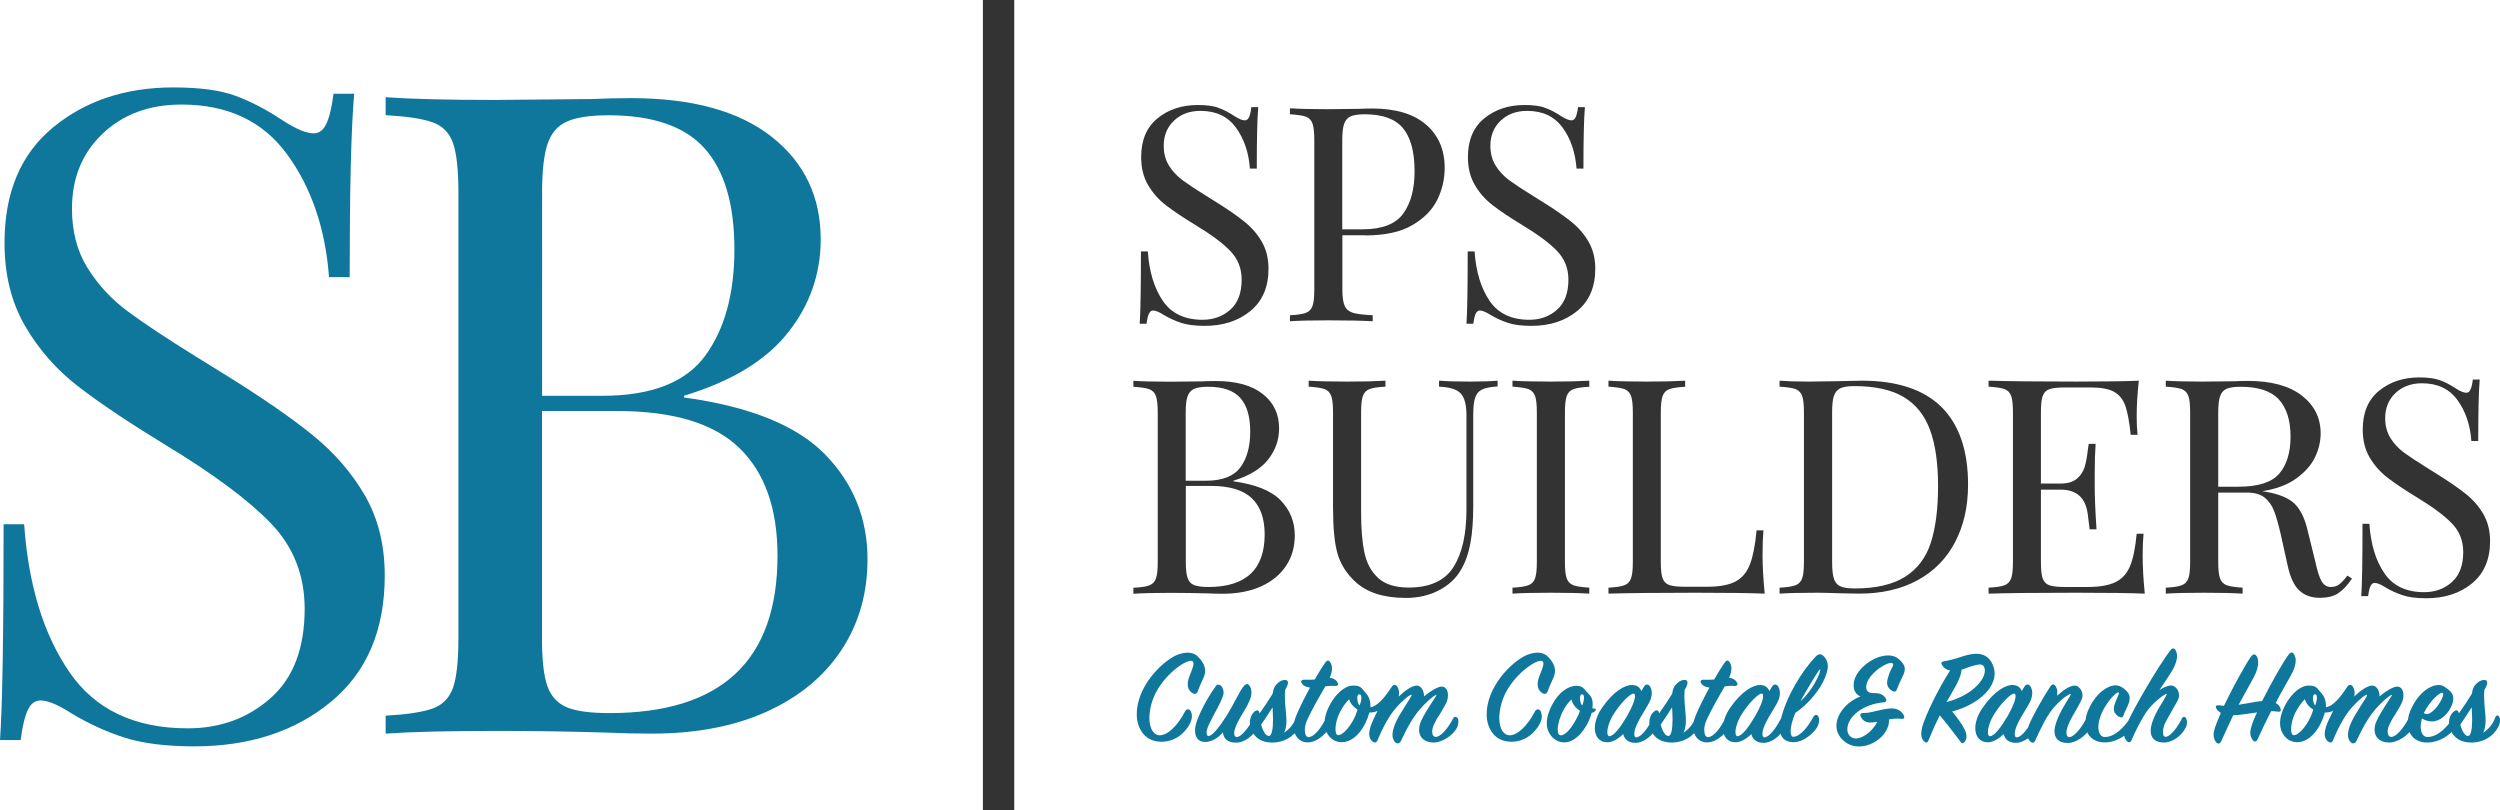
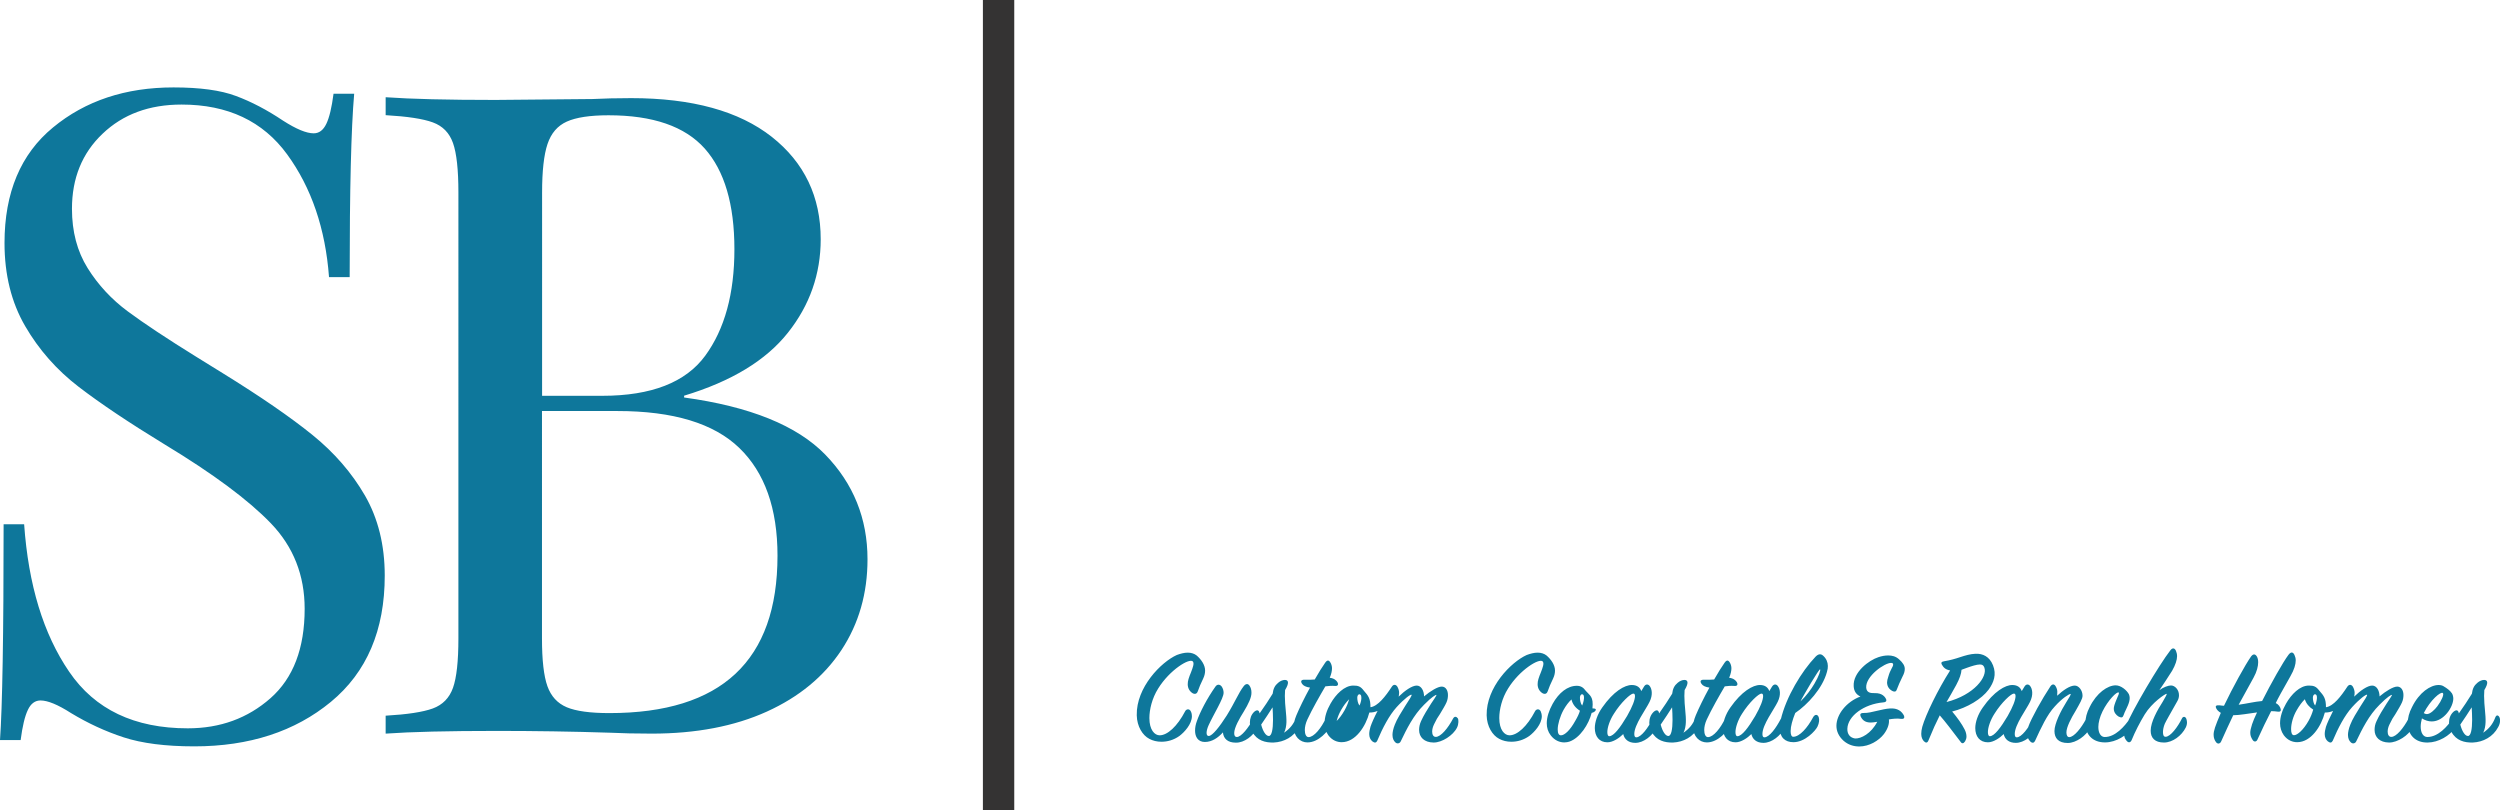
<svg xmlns="http://www.w3.org/2000/svg" version="1.2" baseProfile="tiny" id="Layer_1" x="0px" y="0px" viewBox="0 0 221.64 71.84" overflow="visible" xml:space="preserve">
  <path fill="#0E779B" d="M54.03,63.22c-1.7,0-2.96-0.17-3.79-0.52c-0.82-0.35-1.39-0.97-1.71-1.87c-0.32-0.9-0.48-2.31-0.48-4.22  V36.44h6.69c4.94,0,8.54,1.09,10.8,3.27c2.26,2.18,3.39,5.37,3.39,9.56C68.93,58.57,63.96,63.22,54.03,63.22 M53.95,10.22  c3.93,0,6.77,0.98,8.53,2.95c1.75,1.97,2.63,4.94,2.63,8.93c0,3.93-0.86,7.08-2.59,9.44c-1.73,2.36-4.77,3.55-9.12,3.55h-5.34V17.07  c0-1.91,0.16-3.35,0.48-4.3c0.32-0.96,0.89-1.62,1.71-1.99C51.07,10.41,52.3,10.22,53.95,10.22 M60.65,35.24v-0.16  c4.2-1.27,7.26-3.13,9.2-5.58c1.94-2.44,2.91-5.21,2.91-8.29c0-3.77-1.45-6.8-4.34-9.08c-2.9-2.28-7.05-3.43-12.47-3.43  c-1.27,0-2.42,0.03-3.43,0.08l-8.61,0.08c-4.25,0-7.49-0.08-9.72-0.24v1.59c1.91,0.11,3.31,0.32,4.18,0.64  c0.88,0.32,1.47,0.93,1.79,1.83c0.32,0.9,0.48,2.37,0.48,4.38V56.6c0,2.02-0.16,3.48-0.48,4.38c-0.32,0.9-0.92,1.51-1.79,1.83  c-0.88,0.32-2.27,0.53-4.18,0.64v1.59c2.23-0.16,5.53-0.24,9.88-0.24c3.29,0,6.64,0.05,10.04,0.16c1.01,0.05,2.23,0.08,3.67,0.08  c3.93,0,7.33-0.65,10.2-1.95c2.87-1.3,5.07-3.12,6.62-5.46c1.54-2.34,2.31-5.02,2.31-8.05c0-3.61-1.25-6.71-3.75-9.28  C70.66,37.73,66.49,36.04,60.65,35.24 M15.38,7.75c-4.25,0-7.81,1.18-10.68,3.55c-2.87,2.36-4.3,5.78-4.3,10.24  c0,2.82,0.61,5.27,1.83,7.37c1.22,2.1,2.8,3.89,4.74,5.38c1.94,1.49,4.48,3.19,7.61,5.1c4.3,2.6,7.45,4.94,9.44,7.01  c1.99,2.07,2.99,4.6,2.99,7.57c0,3.51-1.01,6.15-3.03,7.93c-2.02,1.78-4.46,2.67-7.33,2.67c-4.73,0-8.24-1.67-10.52-5.02  c-2.29-3.35-3.61-7.7-3.99-13.07H0.32c0,9.83-0.11,16.21-0.32,19.13h1.83c0.16-1.22,0.37-2.11,0.64-2.67  c0.26-0.56,0.64-0.84,1.12-0.84c0.64,0,1.54,0.37,2.71,1.12c1.49,0.9,3.04,1.62,4.66,2.15c1.62,0.53,3.71,0.8,6.26,0.8  c4.89,0,8.93-1.32,12.11-3.94c3.19-2.63,4.78-6.36,4.78-11.2c0-2.71-0.59-5.07-1.75-7.09c-1.17-2.02-2.72-3.81-4.66-5.38  c-1.94-1.57-4.58-3.39-7.93-5.46l-2.31-1.43c-2.66-1.65-4.7-3-6.14-4.07c-1.43-1.06-2.62-2.34-3.55-3.83  c-0.93-1.49-1.39-3.24-1.39-5.26c0-2.71,0.9-4.93,2.71-6.65c1.81-1.73,4.14-2.59,7.01-2.59c4.09,0,7.21,1.47,9.36,4.42  c2.15,2.95,3.39,6.58,3.71,10.88H31c0-7.76,0.13-13.17,0.4-16.26h-1.83c-0.16,1.22-0.37,2.11-0.64,2.67  c-0.27,0.56-0.64,0.84-1.12,0.84c-0.64,0-1.54-0.37-2.71-1.12c-1.43-0.96-2.83-1.69-4.18-2.19C19.57,8,17.72,7.75,15.38,7.75" />
-   <path fill="#343333" d="M214.49,33.46c-1.42,0-2.62,0.4-3.58,1.19c-0.96,0.79-1.44,1.93-1.44,3.43c0,0.94,0.2,1.77,0.61,2.47  c0.41,0.7,0.94,1.3,1.59,1.8c0.65,0.5,1.5,1.07,2.55,1.71c1.44,0.87,2.5,1.66,3.16,2.35c0.67,0.69,1,1.54,1,2.54  c0,1.18-0.34,2.06-1.01,2.66c-0.68,0.6-1.49,0.89-2.46,0.89c-1.58,0-2.76-0.56-3.52-1.68c-0.77-1.12-1.21-2.58-1.33-4.38h-0.61  c0,3.29-0.04,5.43-0.11,6.41h0.61c0.05-0.41,0.12-0.71,0.21-0.89c0.09-0.19,0.21-0.28,0.37-0.28c0.21,0,0.52,0.12,0.91,0.37  c0.5,0.3,1.02,0.54,1.56,0.72c0.54,0.18,1.24,0.27,2.1,0.27c1.64,0,2.99-0.44,4.06-1.32c1.07-0.88,1.6-2.13,1.6-3.75  c0-0.91-0.2-1.7-0.59-2.38c-0.39-0.68-0.91-1.28-1.56-1.8c-0.65-0.52-1.54-1.13-2.66-1.83l-0.77-0.48  c-0.89-0.55-1.58-1.01-2.06-1.36c-0.48-0.36-0.88-0.78-1.19-1.28c-0.31-0.5-0.47-1.09-0.47-1.76c0-0.91,0.3-1.65,0.91-2.23  s1.39-0.87,2.35-0.87c1.37,0,2.42,0.49,3.14,1.48s1.14,2.2,1.24,3.64h0.61c0-2.6,0.04-4.41,0.13-5.45h-0.61  c-0.05,0.41-0.12,0.71-0.21,0.89c-0.09,0.19-0.21,0.28-0.37,0.28c-0.21,0-0.52-0.12-0.91-0.37c-0.48-0.32-0.95-0.57-1.4-0.73  C215.9,33.55,215.28,33.46,214.49,33.46 M198.64,34.29c1.57,0,2.7,0.37,3.39,1.12c0.69,0.75,1.04,1.85,1.04,3.31  c0,1.39-0.33,2.47-0.99,3.26c-0.66,0.78-1.87,1.17-3.63,1.17h-1.79v-6.57c0-0.64,0.05-1.12,0.16-1.44c0.11-0.32,0.3-0.54,0.57-0.67  C197.67,34.35,198.09,34.29,198.64,34.29 M208.11,51.03c-0.27,0.36-0.5,0.61-0.71,0.77c-0.21,0.16-0.46,0.24-0.76,0.24  c-0.34,0-0.6-0.16-0.8-0.48c-0.2-0.32-0.38-0.89-0.56-1.71l-0.67-2.72c-0.25-1.12-0.64-1.94-1.17-2.46  c-0.53-0.52-1.39-0.87-2.56-1.07l-0.32-0.05c1.25-0.2,2.26-0.57,3.03-1.14c0.77-0.56,1.33-1.19,1.66-1.89  c0.33-0.7,0.49-1.4,0.49-2.1c0-1.37-0.56-2.49-1.67-3.35c-1.11-0.86-2.7-1.3-4.77-1.3c-0.43,0-0.81,0.01-1.15,0.03l-2.88,0.03  c-1.42,0-2.51-0.03-3.26-0.08v0.53c0.64,0.04,1.11,0.11,1.4,0.21c0.29,0.11,0.49,0.31,0.6,0.61c0.11,0.3,0.16,0.79,0.16,1.47v13.24  c0,0.68-0.05,1.17-0.16,1.47c-0.11,0.3-0.31,0.51-0.6,0.61c-0.29,0.11-0.76,0.18-1.4,0.21v0.53c0.75-0.05,1.89-0.08,3.42-0.08  c1.44,0,2.57,0.03,3.39,0.08v-0.53c-0.64-0.04-1.11-0.11-1.4-0.21c-0.29-0.11-0.49-0.31-0.6-0.61c-0.11-0.3-0.16-0.79-0.16-1.47  v-6.14h2.54c0.68,0,1.2,0.15,1.58,0.45c0.37,0.3,0.65,0.7,0.84,1.2c0.19,0.5,0.39,1.21,0.6,2.13l0.59,2.67  c0.23,1.07,0.58,1.82,1.05,2.24c0.47,0.43,1.07,0.64,1.8,0.64c0.68,0,1.22-0.13,1.63-0.4c0.41-0.27,0.82-0.7,1.23-1.31L208.11,51.03  z M189.96,49.24c0-0.8,0.03-1.44,0.08-1.92h-0.61c-0.12,1.26-0.32,2.22-0.59,2.87c-0.27,0.65-0.69,1.12-1.27,1.41  c-0.58,0.29-1.42,0.44-2.52,0.44h-1.95c-0.64,0-1.11-0.05-1.4-0.15c-0.29-0.1-0.49-0.3-0.6-0.6c-0.11-0.3-0.16-0.79-0.16-1.47v-6.41  h1.76c0.71,0,1.27,0.19,1.67,0.56c0.4,0.37,0.64,0.93,0.73,1.67c0.09,0.74,0.14,1.17,0.16,1.29h0.61c-0.11-1.62-0.16-2.88-0.16-3.79  v-1.28c0-0.93,0.03-1.76,0.08-2.51h-0.61l-0.08,0.53c-0.07,0.6-0.16,1.11-0.28,1.51c-0.12,0.4-0.34,0.75-0.68,1.04  c-0.34,0.29-0.82,0.44-1.44,0.44h-1.76v-6.3c0-0.68,0.05-1.16,0.16-1.47c0.11-0.3,0.31-0.5,0.6-0.6c0.29-0.1,0.76-0.15,1.4-0.15  h2.22c0.94,0,1.65,0.13,2.11,0.39c0.46,0.26,0.79,0.67,0.99,1.23c0.2,0.56,0.36,1.42,0.48,2.58h0.61c-0.05-0.41-0.08-0.96-0.08-1.65  c0-0.92,0.06-1.98,0.19-3.15c-1.1,0.05-2.96,0.08-5.58,0.08c-3.42,0-6-0.03-7.74-0.08v0.53c0.64,0.04,1.11,0.11,1.4,0.21  s0.49,0.31,0.6,0.61c0.11,0.3,0.16,0.79,0.16,1.47v13.24c0,0.68-0.05,1.17-0.16,1.47c-0.11,0.3-0.31,0.51-0.6,0.61  c-0.29,0.11-0.76,0.18-1.4,0.21v0.53c1.74-0.05,4.32-0.08,7.74-0.08c2.86,0,4.9,0.03,6.11,0.08  C190.02,51.39,189.96,50.25,189.96,49.24 M164.39,34.23c1.83,0,3.29,0.32,4.37,0.96c1.08,0.64,1.86,1.61,2.34,2.9  c0.48,1.29,0.72,2.96,0.72,5c0,2.05-0.22,3.73-0.65,5.05s-1.2,2.32-2.28,3c-1.08,0.68-2.57,1.03-4.46,1.03  c-0.57,0-0.99-0.06-1.27-0.19c-0.28-0.12-0.47-0.35-0.57-0.67c-0.11-0.32-0.16-0.8-0.16-1.44V36.53c0-0.64,0.05-1.12,0.16-1.44  c0.11-0.32,0.3-0.54,0.57-0.67C163.42,34.3,163.84,34.23,164.39,34.23 M165.06,33.75c-0.41,0-1.22,0.02-2.43,0.05l-2.27,0.03  c-1.1,0-1.97-0.03-2.59-0.08v0.53c0.64,0.04,1.11,0.11,1.4,0.21c0.29,0.11,0.49,0.31,0.6,0.61c0.11,0.3,0.16,0.79,0.16,1.47v13.24  c0,0.68-0.05,1.17-0.16,1.47c-0.11,0.3-0.31,0.51-0.6,0.61c-0.29,0.11-0.76,0.18-1.4,0.21v0.53c0.75-0.05,1.85-0.08,3.31-0.08  c0.46,0,1.19,0.02,2.19,0.05l1.55,0.03c2.01,0,3.74-0.4,5.19-1.19c1.45-0.79,2.56-1.92,3.32-3.38c0.77-1.46,1.15-3.16,1.15-5.1  c0-3.01-0.78-5.3-2.35-6.87C170.56,34.54,168.21,33.75,165.06,33.75 M149.41,33.75c-0.84,0.05-1.97,0.08-3.39,0.08  c-1.53,0-2.67-0.03-3.42-0.08v0.53c0.64,0.04,1.11,0.11,1.4,0.21c0.29,0.11,0.49,0.31,0.6,0.61c0.11,0.3,0.16,0.79,0.16,1.47v13.24  c0,0.68-0.05,1.17-0.16,1.47c-0.11,0.3-0.31,0.51-0.6,0.61c-0.29,0.11-0.76,0.18-1.4,0.21v0.53c1.74-0.05,4.33-0.08,7.74-0.08  c2.86,0,4.9,0.03,6.11,0.08c-0.12-1.26-0.19-2.4-0.19-3.42c0-0.91,0.03-1.64,0.08-2.19h-0.61c-0.12,1.32-0.32,2.32-0.59,3.02  s-0.69,1.2-1.27,1.51c-0.58,0.31-1.42,0.47-2.52,0.47h-1.95c-0.64,0-1.11-0.05-1.4-0.15c-0.29-0.1-0.49-0.3-0.6-0.6  c-0.11-0.3-0.16-0.79-0.16-1.47V36.58c0-0.68,0.05-1.16,0.16-1.47c0.11-0.3,0.31-0.51,0.6-0.61s0.76-0.18,1.4-0.21V33.75z   M140.9,33.75c-0.84,0.05-1.97,0.08-3.39,0.08c-1.53,0-2.67-0.03-3.42-0.08v0.53c0.64,0.04,1.11,0.11,1.4,0.21  c0.29,0.11,0.49,0.31,0.6,0.61c0.11,0.3,0.16,0.79,0.16,1.47v13.24c0,0.68-0.05,1.17-0.16,1.47c-0.11,0.3-0.31,0.51-0.6,0.61  c-0.29,0.11-0.76,0.18-1.4,0.21v0.53c0.75-0.05,1.89-0.08,3.42-0.08c1.44,0,2.57,0.03,3.39,0.08v-0.53  c-0.64-0.04-1.11-0.11-1.4-0.21c-0.29-0.11-0.49-0.31-0.6-0.61c-0.11-0.3-0.16-0.79-0.16-1.47V36.58c0-0.68,0.05-1.16,0.16-1.47  c0.11-0.3,0.31-0.51,0.6-0.61c0.29-0.11,0.76-0.18,1.4-0.21V33.75z M132.78,33.75c-0.59,0.05-1.42,0.08-2.48,0.08  c-1.18,0-2.08-0.03-2.72-0.08v0.53c0.93,0.04,1.56,0.23,1.91,0.59c0.35,0.36,0.52,1.01,0.52,1.97v8.33c0,2.19-0.38,3.89-1.15,5.1  c-0.76,1.21-2.09,1.82-3.98,1.82c-1.19,0-2.1-0.29-2.71-0.86c-0.61-0.57-1.02-1.32-1.21-2.27c-0.2-0.94-0.29-2.13-0.29-3.55v-8.84  c0-0.68,0.05-1.16,0.16-1.47c0.11-0.3,0.31-0.51,0.6-0.61c0.29-0.11,0.76-0.18,1.4-0.21v-0.53c-0.82,0.05-1.95,0.08-3.39,0.08  c-1.53,0-2.67-0.03-3.42-0.08v0.53c0.64,0.04,1.11,0.11,1.4,0.21c0.29,0.11,0.49,0.31,0.6,0.61c0.11,0.3,0.16,0.79,0.16,1.47v8.38  c0,1.83,0.13,3.21,0.4,4.14c0.27,0.93,0.79,1.75,1.57,2.48c1.03,0.96,2.53,1.44,4.49,1.44c1.08,0,2.06-0.22,2.92-0.67  c0.86-0.45,1.52-1.05,1.96-1.82c0.39-0.66,0.67-1.44,0.84-2.36c0.17-0.92,0.25-2.02,0.25-3.3v-8.04c0-0.68,0.05-1.19,0.16-1.53  c0.11-0.35,0.31-0.6,0.61-0.75c0.3-0.15,0.76-0.24,1.39-0.28V33.75z M107.13,52.04c-0.57,0-0.99-0.06-1.27-0.17  s-0.47-0.32-0.57-0.63c-0.11-0.3-0.16-0.77-0.16-1.41v-6.75h2.24c1.65,0,2.86,0.37,3.62,1.1c0.76,0.73,1.13,1.8,1.13,3.2  C112.12,50.48,110.46,52.04,107.13,52.04 M107.1,34.29c1.32,0,2.27,0.33,2.86,0.99c0.59,0.66,0.88,1.65,0.88,2.99  c0,1.32-0.29,2.37-0.87,3.16c-0.58,0.79-1.6,1.19-3.06,1.19h-1.79v-6.03c0-0.64,0.05-1.12,0.16-1.44c0.11-0.32,0.3-0.54,0.57-0.67  C106.14,34.35,106.55,34.29,107.1,34.29 M109.34,42.67v-0.05c1.41-0.43,2.43-1.05,3.08-1.87c0.65-0.82,0.98-1.74,0.98-2.78  c0-1.26-0.48-2.28-1.45-3.04c-0.97-0.77-2.36-1.15-4.18-1.15c-0.43,0-0.81,0.01-1.15,0.03l-2.88,0.03c-1.42,0-2.51-0.03-3.26-0.08  v0.53c0.64,0.04,1.11,0.11,1.4,0.21c0.29,0.11,0.49,0.31,0.6,0.61c0.11,0.3,0.16,0.79,0.16,1.47v13.24c0,0.68-0.05,1.17-0.16,1.47  c-0.11,0.3-0.31,0.51-0.6,0.61c-0.29,0.11-0.76,0.18-1.4,0.21v0.53c0.75-0.05,1.85-0.08,3.31-0.08c1.1,0,2.23,0.02,3.36,0.05  c0.34,0.02,0.75,0.03,1.23,0.03c1.32,0,2.46-0.22,3.42-0.65c0.96-0.44,1.7-1.04,2.22-1.83c0.52-0.78,0.77-1.68,0.77-2.7  c0-1.21-0.42-2.25-1.26-3.11C112.7,43.5,111.3,42.94,109.34,42.67" />
-   <path fill="#343333" d="M135.16,9.31c-1.42,0-2.62,0.4-3.58,1.19s-1.44,1.93-1.44,3.43c0,0.94,0.2,1.77,0.61,2.47  c0.41,0.7,0.94,1.3,1.59,1.8c0.65,0.5,1.5,1.07,2.55,1.71c1.44,0.87,2.5,1.65,3.16,2.35c0.67,0.7,1,1.54,1,2.54  c0,1.18-0.34,2.06-1.01,2.66c-0.68,0.6-1.49,0.89-2.46,0.89c-1.58,0-2.76-0.56-3.52-1.68c-0.76-1.12-1.21-2.58-1.33-4.38h-0.61  c0,3.29-0.04,5.43-0.11,6.41h0.61c0.05-0.41,0.12-0.71,0.21-0.89c0.09-0.19,0.21-0.28,0.37-0.28c0.21,0,0.52,0.12,0.91,0.37  c0.5,0.3,1.02,0.54,1.56,0.72c0.54,0.18,1.24,0.27,2.1,0.27c1.64,0,2.99-0.44,4.06-1.32c1.07-0.88,1.6-2.13,1.6-3.75  c0-0.91-0.2-1.7-0.59-2.38c-0.39-0.68-0.91-1.28-1.56-1.8s-1.54-1.14-2.66-1.83l-0.77-0.48c-0.89-0.55-1.58-1.01-2.06-1.36  c-0.48-0.36-0.88-0.78-1.19-1.28c-0.31-0.5-0.47-1.09-0.47-1.76c0-0.91,0.3-1.65,0.91-2.23c0.61-0.58,1.39-0.87,2.35-0.87  c1.37,0,2.42,0.49,3.14,1.48c0.72,0.99,1.13,2.2,1.24,3.64h0.61c0-2.6,0.04-4.41,0.13-5.45h-0.61c-0.05,0.41-0.12,0.71-0.21,0.89  c-0.09,0.19-0.21,0.28-0.37,0.28c-0.21,0-0.52-0.12-0.91-0.37c-0.48-0.32-0.95-0.57-1.4-0.73C136.56,9.39,135.94,9.31,135.16,9.31   M120.98,10.13c1.58,0,2.72,0.41,3.4,1.23c0.68,0.82,1.03,2.09,1.03,3.82c0,1.57-0.33,2.82-1,3.75c-0.67,0.93-1.87,1.4-3.62,1.4  h-1.79v-7.9c0-0.64,0.05-1.12,0.16-1.44c0.11-0.32,0.3-0.54,0.57-0.67C120.02,10.2,120.43,10.13,120.98,10.13 M121.06,20.87  c1.73,0,3.11-0.3,4.15-0.91c1.04-0.6,1.78-1.36,2.22-2.26c0.44-0.9,0.65-1.84,0.65-2.82c0-1.6-0.55-2.88-1.65-3.83  c-1.1-0.95-2.7-1.43-4.78-1.43c-0.43,0-0.81,0.01-1.15,0.03l-2.88,0.03c-1.42,0-2.51-0.03-3.26-0.08v0.53  c0.64,0.04,1.11,0.11,1.4,0.21s0.49,0.31,0.6,0.61c0.11,0.3,0.16,0.79,0.16,1.47v13.24c0,0.68-0.05,1.17-0.16,1.47  c-0.11,0.3-0.31,0.51-0.6,0.61c-0.29,0.11-0.76,0.18-1.4,0.21v0.53c0.75-0.05,1.89-0.08,3.42-0.08c1.69,0,3,0.03,3.92,0.08v-0.53  c-0.8-0.04-1.38-0.11-1.73-0.21c-0.36-0.11-0.61-0.31-0.75-0.61c-0.14-0.3-0.21-0.79-0.21-1.47v-4.8H121.06z M106.19,9.31  c-1.42,0-2.62,0.4-3.58,1.19s-1.44,1.93-1.44,3.43c0,0.94,0.2,1.77,0.61,2.47c0.41,0.7,0.94,1.3,1.59,1.8  c0.65,0.5,1.5,1.07,2.55,1.71c1.44,0.87,2.5,1.65,3.16,2.35c0.67,0.7,1,1.54,1,2.54c0,1.18-0.34,2.06-1.01,2.66  c-0.68,0.6-1.5,0.89-2.46,0.89c-1.58,0-2.76-0.56-3.52-1.68s-1.21-2.58-1.33-4.38h-0.61c0,3.29-0.04,5.43-0.11,6.41h0.61  c0.05-0.41,0.12-0.71,0.21-0.89c0.09-0.19,0.21-0.28,0.37-0.28c0.21,0,0.52,0.12,0.91,0.37c0.5,0.3,1.02,0.54,1.56,0.72  c0.54,0.18,1.24,0.27,2.1,0.27c1.64,0,2.99-0.44,4.06-1.32c1.07-0.88,1.6-2.13,1.6-3.75c0-0.91-0.2-1.7-0.59-2.38  c-0.39-0.68-0.91-1.28-1.56-1.8c-0.65-0.52-1.54-1.14-2.66-1.83l-0.77-0.48c-0.89-0.55-1.57-1.01-2.05-1.36  c-0.48-0.36-0.88-0.78-1.19-1.28c-0.31-0.5-0.47-1.09-0.47-1.76c0-0.91,0.3-1.65,0.91-2.23c0.6-0.58,1.39-0.87,2.35-0.87  c1.37,0,2.42,0.49,3.14,1.48s1.14,2.2,1.24,3.64h0.61c0-2.6,0.04-4.41,0.13-5.45h-0.61c-0.05,0.41-0.12,0.71-0.21,0.89  c-0.09,0.19-0.21,0.28-0.37,0.28c-0.21,0-0.52-0.12-0.91-0.37c-0.48-0.32-0.95-0.57-1.4-0.73C107.6,9.39,106.98,9.31,106.19,9.31" />
-   <path fill="#0E779B" d="M217.12,64.07c0,0.28,0.07,0.58,0.21,0.81c0.42,0.78,1.16,0.97,1.9,0.95c0.92-0.04,1.79-0.5,2.25-1.37  c0.22-0.38,0.18-0.73,0.12-0.85c-0.09-0.2-0.27-0.28-0.38,0c-0.22,0.6-0.57,1.01-1.07,1.35c0.14-0.27,0.2-0.62,0.21-0.92  c0.03-0.66-0.13-1.46-0.13-2.34c0-0.16,0.01-0.37,0.02-0.52c0.38-0.63,0.31-0.9-0.02-0.9c-0.18,0-0.41,0.09-0.6,0.26  c-0.28,0.23-0.43,0.52-0.48,0.96c-0.32,0.53-0.75,1.17-1.16,1.75c-0.04-0.3-0.22-0.36-0.47-0.15  C217.24,63.35,217.12,63.7,217.12,64.07 M218.8,65.25c-0.27,0-0.53-0.43-0.68-1.01c0.37-0.53,0.71-1.06,1.01-1.53  c0.02,0.33,0.04,0.73,0.04,1.12C219.17,64.64,219.06,65.25,218.8,65.25 M217.5,61.93c0-0.16-0.05-0.35-0.12-0.46  c-0.17-0.25-0.42-0.44-0.76-0.64c-0.12-0.07-0.26-0.1-0.43-0.1c-0.71,0-1.71,0.65-2.35,1.96c-0.26,0.49-0.38,0.97-0.38,1.42  c0,0.99,0.63,1.74,1.77,1.72c0.96-0.01,1.95-0.59,2.46-1.34c0.22-0.33,0.21-0.69,0.17-0.8c-0.1-0.25-0.26-0.22-0.39-0.02  c-0.5,0.76-1.33,1.67-2.27,1.67c-0.37,0-0.59-0.38-0.59-0.92c0-0.22,0.04-0.48,0.11-0.73c0.28,0.18,0.58,0.27,0.87,0.27  C216.67,63.96,217.5,62.67,217.5,61.93 M216.57,61.44c0.14,0.11-0.12,0.69-0.48,1.17c-0.25,0.33-0.64,0.7-0.94,0.7  c-0.09,0-0.17-0.03-0.27-0.09C215.48,62.04,216.39,61.29,216.57,61.44 M203.12,64.64c0-0.47,0.17-1.13,0.51-1.7  c0.22-0.38,0.44-0.68,0.71-0.95c0.1,0.37,0.39,0.71,0.74,0.92c-0.09,0.32-0.22,0.65-0.41,0.99c-0.46,0.82-1,1.28-1.29,1.28  C203.2,65.18,203.12,64.99,203.12,64.64 M213.53,63.71c-0.44,0.84-1.08,1.62-1.53,1.62c-0.2,0-0.32-0.18-0.32-0.47  c0-0.2,0.06-0.43,0.17-0.65c0.17-0.37,0.33-0.64,0.51-0.89c0.23-0.39,0.48-0.79,0.59-1.05c0.1-0.22,0.13-0.46,0.13-0.65  c0-0.39-0.18-0.74-0.54-0.75c-0.36-0.01-1.05,0.42-1.58,0.87c0-0.5-0.25-0.96-0.65-0.96c-0.41,0-1.05,0.44-1.6,0.98  c0.03-0.13,0.04-0.23,0.04-0.34c0-0.18-0.06-0.38-0.16-0.55c-0.14-0.21-0.34-0.2-0.48,0c-0.57,0.87-1.24,1.74-1.9,1.83  c0-0.76-0.18-1.01-0.6-1.48c-0.27-0.36-0.48-0.44-0.92-0.44c-0.79,0-1.55,0.77-2.02,1.6c-0.33,0.57-0.53,1.18-0.53,1.74  c0,0.38,0.11,0.75,0.33,1.06c0.35,0.47,0.8,0.62,1.19,0.62c1.23,0,2.14-1.42,2.45-2.63c0.26,0.01,0.51-0.05,0.73-0.14  c-0.29,0.57-0.53,1.1-0.63,1.4c-0.07,0.25-0.11,0.46-0.11,0.65c0,0.28,0.1,0.5,0.28,0.65c0.21,0.16,0.34,0.12,0.43-0.06  c0.48-1.14,1.06-2.25,1.72-2.98c0.74-0.81,1.23-1.13,1.32-1.1c0.07,0.04-0.22,0.47-0.57,1.01c-0.33,0.53-0.74,1.18-0.91,1.64  c-0.15,0.37-0.21,0.7-0.21,0.91c0,0.32,0.11,0.53,0.25,0.66c0.17,0.17,0.41,0.1,0.49-0.1c0.52-1.08,1.11-2.29,2.06-3.23  c0.7-0.71,1.03-0.89,1.1-0.87c0.04,0.01-0.35,0.58-0.47,0.76c-0.31,0.48-0.68,1.08-0.89,1.55c-0.14,0.28-0.18,0.55-0.18,0.79  c0,0.65,0.46,1.11,1.28,1.12c0.74,0.01,1.74-0.63,2.08-1.32c0.16-0.31,0.15-0.73,0.07-0.83C213.84,63.53,213.67,63.47,213.53,63.71   M205.25,62.55c-0.14-0.16-0.2-0.48-0.2-0.7c0-0.2,0.11-0.3,0.18-0.3c0.09,0,0.18,0.07,0.18,0.26  C205.42,61.97,205.37,62.26,205.25,62.55 M203.05,59.97c0.36-0.62,0.48-1.08,0.48-1.43c0-0.18-0.05-0.33-0.11-0.47  c-0.12-0.27-0.31-0.31-0.53-0.02c-0.49,0.65-1.55,2.54-2.34,4.1c-0.68,0.06-1.3,0.22-2.08,0.33l1.32-2.4  c0.3-0.54,0.41-1.02,0.41-1.37c0-0.21-0.04-0.37-0.11-0.5c-0.14-0.23-0.32-0.27-0.52-0.01c-0.52,0.74-1.64,2.78-2.4,4.37  c-0.14,0-0.21-0.02-0.39-0.04c-0.33-0.02-0.41,0.06-0.28,0.3c0.05,0.09,0.15,0.23,0.39,0.37c-0.52,1.22-0.64,1.59-0.64,1.95  c0,0.28,0.1,0.49,0.21,0.64c0.15,0.21,0.37,0.15,0.46-0.06c0.36-0.79,0.71-1.58,1.07-2.32c0.55,0,1.34-0.15,2.11-0.25  c-0.2,0.41-0.36,0.81-0.44,1.05c-0.11,0.33-0.16,0.58-0.16,0.76c0,0.27,0.1,0.45,0.21,0.63c0.14,0.22,0.35,0.16,0.43-0.04  c0.41-0.9,0.81-1.74,1.21-2.51c0.21,0,0.38,0.01,0.57,0.04c0.23,0.04,0.32-0.06,0.28-0.22c-0.05-0.2-0.18-0.41-0.44-0.54  C202,61.83,202.27,61.35,203.05,59.97 M193.78,64.5c0.18-0.37,0.1-0.65,0.04-0.8c-0.1-0.21-0.3-0.18-0.38,0  c-0.37,0.75-1.02,1.62-1.45,1.62c-0.17,0-0.23-0.16-0.23-0.42c0-0.2,0.05-0.46,0.16-0.73c0.14-0.3,0.44-0.81,1.12-2.02  c0.1-0.17,0.14-0.35,0.14-0.52c0-0.48-0.36-0.86-0.71-0.86c-0.23,0-0.67,0.15-1.03,0.42c0.12-0.17,0.89-1.32,1.13-1.72  c0.3-0.52,0.44-0.97,0.44-1.3c0-0.17-0.04-0.33-0.1-0.47c-0.11-0.25-0.3-0.3-0.49-0.05c-1,1.28-3.43,5.4-3.93,6.7  c-0.31,0.81-0.14,1.11,0.06,1.34c0.15,0.18,0.33,0.15,0.43-0.07c0.3-0.74,0.74-1.59,1.16-2.28c0.65-1.06,1.82-1.83,1.93-1.83  c0.09,0-0.1,0.29-0.33,0.7c-0.47,0.73-1.07,1.8-1.07,2.57c0,0.64,0.37,1.05,1.18,1.05C192.62,65.83,193.42,65.22,193.78,64.5   M187.57,60.76c-0.71,0-1.69,0.66-2.31,1.93c-0.26,0.49-0.38,0.99-0.38,1.43c0,0.99,0.63,1.71,1.76,1.7  c0.96-0.01,1.96-0.62,2.42-1.35c0.22-0.35,0.22-0.67,0.16-0.82c-0.07-0.21-0.26-0.16-0.37,0.02c-0.49,0.74-1.34,1.69-2.27,1.67  c-0.33-0.01-0.55-0.35-0.55-0.89c0-0.37,0.12-0.87,0.37-1.38c0.49-1,1.29-1.8,1.44-1.67c0.05,0.05-0.04,0.27-0.16,0.52  c-0.22,0.51-0.28,0.75-0.28,0.91c0,0.33,0.21,0.57,0.43,0.7c0.25,0.12,0.36,0.1,0.44-0.13c0.05-0.14,0.12-0.32,0.22-0.51  c0.23-0.48,0.43-0.93,0.25-1.34C188.54,61.18,188.03,60.76,187.57,60.76 M182.25,60.85c-0.12-0.22-0.31-0.23-0.47,0  c-0.76,1.15-1.71,2.87-1.95,3.56c-0.07,0.25-0.11,0.46-0.11,0.64c0,0.29,0.1,0.5,0.27,0.68c0.2,0.2,0.36,0.12,0.44-0.07  c0.51-1.11,1.06-2.31,1.74-3.03c0.68-0.76,1.28-1.11,1.39-1.11c0.09,0-0.11,0.32-0.37,0.73c-0.48,0.76-1.05,1.9-1.05,2.56  c0,0.64,0.36,1.06,1.18,1.06c0.74,0,1.64-0.65,1.98-1.33c0.17-0.33,0.16-0.71,0.06-0.86c-0.11-0.17-0.28-0.18-0.41,0.05  c-0.44,0.83-1.08,1.62-1.5,1.62c-0.16,0-0.25-0.16-0.25-0.42c0-0.46,0.42-1.27,0.81-1.9c0.39-0.69,0.62-1.08,0.62-1.35  c0-0.47-0.33-0.9-0.69-0.9c-0.44,0-1.03,0.41-1.56,0.9c0.01-0.07,0.01-0.16,0.01-0.25C182.41,61.23,182.36,61.03,182.25,60.85   M176.41,65.27c-0.12,0-0.17-0.15-0.17-0.37c0-0.39,0.21-1.05,0.58-1.62c0.63-1.01,1.48-1.79,1.72-1.79c0.12,0,0.15,0.09,0.15,0.23  c0,0.32-0.22,0.92-0.7,1.76C177.38,64.51,176.81,65.27,176.41,65.27 M175.79,62.72c-0.44,0.62-0.67,1.3-0.67,1.83  c0,0.73,0.39,1.26,1.12,1.26c0.49,0,1.05-0.38,1.4-0.73c0.1,0.46,0.46,0.78,1.07,0.78c0.75,0,1.54-0.65,1.86-1.33  c0.17-0.36,0.1-0.69,0.05-0.8c-0.12-0.26-0.23-0.25-0.37,0c-0.41,0.8-1.02,1.64-1.46,1.64c-0.12,0-0.17-0.11-0.17-0.3  c0-0.82,1.03-2.17,1.35-2.84c0.32-0.64,0.21-1.18,0-1.43c-0.15-0.17-0.36-0.16-0.5,0.09l-0.23,0.38c-0.11-0.32-0.38-0.54-0.83-0.54  C177.79,60.72,176.78,61.3,175.79,62.72 M174.39,59.2c0.39-0.14,0.86-0.29,1.14-0.29c0.18,0,0.32,0.06,0.39,0.26  c0.32,0.81-0.89,2.44-3.35,3.07c0.22-0.38,0.53-0.9,0.86-1.51c0.31-0.58,0.45-1.01,0.47-1.35L174.39,59.2z M174.22,65.72  c0.07-0.12,0.12-0.27,0.12-0.42c0-0.2-0.06-0.43-0.17-0.64c-0.23-0.46-0.65-1.05-1.1-1.58c1.34-0.34,2.61-1.1,3.24-1.95  c0.45-0.63,0.71-1.33,0.38-2.15c-0.31-0.78-0.91-1.05-1.56-1.02c-0.46,0.02-0.89,0.15-1.35,0.3c-0.44,0.15-0.91,0.28-1.4,0.36  c-0.26,0.04-0.32,0.13-0.22,0.31c0.15,0.26,0.32,0.43,0.73,0.51c-1.08,1.69-2.17,3.93-2.47,5c-0.06,0.22-0.09,0.44-0.09,0.62  c0,0.31,0.1,0.5,0.23,0.65c0.18,0.18,0.32,0.16,0.41-0.07c0.37-0.91,0.69-1.61,1-2.22c0.49,0.55,1.08,1.34,1.85,2.35  C173.94,65.95,174.08,65.93,174.22,65.72 M163.78,64.6c0.04-1.12,1.46-2.18,3.19-2.33c0.2-0.01,0.31-0.1,0.25-0.27  c-0.1-0.23-0.36-0.57-1.02-0.55c-0.39,0.01-0.71-0.05-0.75-0.48c-0.07-1.02,1.64-2.22,2.22-2.2c0.11,0,0.17,0.05,0.17,0.15  c0,0.2-0.25,0.42-0.43,1.07c-0.07,0.21-0.11,0.37-0.11,0.51c0,0.36,0.2,0.61,0.43,0.74c0.26,0.14,0.38,0.06,0.43-0.1  c0.1-0.27,0.32-0.79,0.51-1.16c0.14-0.26,0.2-0.47,0.2-0.68c0-0.28-0.17-0.55-0.51-0.85c-0.29-0.26-0.61-0.34-0.96-0.34  c-0.31,0-0.58,0.06-0.86,0.15c-0.85,0.27-2.27,1.34-2.2,2.57c0.02,0.47,0.25,0.76,0.6,0.92c-1.24,0.46-2.13,1.59-2.13,2.6  c0,0.47,0.2,0.93,0.63,1.32c0.41,0.36,0.9,0.51,1.39,0.51c0.89,0,1.73-0.51,2.19-1.1c0.38-0.51,0.49-0.97,0.44-1.3  c0.36-0.06,0.73-0.1,1.07-0.05c0.26,0.03,0.33-0.07,0.28-0.26c-0.2-0.42-0.59-0.71-1.26-0.66c-0.34,0.02-0.73,0.11-1.11,0.2  c-0.47,0.11-0.84,0.21-1.23,0.2c-0.3,0-0.32,0.13-0.25,0.31c0.18,0.38,0.49,0.6,1.13,0.52l0.34-0.05c-0.54,1.05-1.45,1.51-1.97,1.48  C164,65.4,163.76,65.07,163.78,64.6 M161.36,59.34c0.07,0.05-0.09,0.59-0.51,1.29c-0.28,0.48-0.7,1.05-1.23,1.56  c0.09-0.21,0.63-1.13,0.95-1.67C161,59.8,161.32,59.32,161.36,59.34 M162.05,59.04c0-0.32-0.14-0.66-0.41-0.9  c-0.23-0.22-0.46-0.15-0.69,0.09c-1.21,1.27-2.6,3.54-3.08,5.59c-0.06,0.25-0.09,0.49-0.09,0.7c0,0.85,0.47,1.28,1.22,1.28  c1.03,0,1.95-1.01,2.13-1.38c0.16-0.33,0.17-0.62,0.12-0.8c-0.09-0.32-0.36-0.32-0.52-0.01c-0.47,0.89-1.18,1.71-1.75,1.71  c-0.16,0-0.23-0.21-0.23-0.5c0-0.43,0.16-0.99,0.41-1.61c1.08-0.73,2.42-2.18,2.81-3.64C162.04,59.34,162.05,59.21,162.05,59.04   M154.03,65.27c-0.12,0-0.17-0.15-0.17-0.37c0-0.39,0.21-1.05,0.58-1.62c0.63-1.01,1.48-1.79,1.72-1.79c0.12,0,0.15,0.09,0.15,0.23  c0,0.32-0.22,0.92-0.7,1.76C155,64.51,154.43,65.27,154.03,65.27 M153.41,62.72c-0.44,0.62-0.66,1.3-0.66,1.83  c0,0.73,0.39,1.26,1.12,1.26c0.49,0,1.05-0.38,1.4-0.73c0.1,0.46,0.46,0.78,1.07,0.78c0.75,0,1.54-0.65,1.86-1.33  c0.17-0.36,0.1-0.69,0.05-0.8c-0.12-0.26-0.23-0.25-0.37,0c-0.41,0.8-1.02,1.64-1.46,1.64c-0.12,0-0.17-0.11-0.17-0.3  c0-0.82,1.03-2.17,1.35-2.84c0.32-0.64,0.21-1.18,0-1.43c-0.15-0.17-0.36-0.16-0.51,0.09l-0.23,0.38c-0.11-0.32-0.38-0.54-0.82-0.54  C155.41,60.72,154.4,61.3,153.41,62.72 M150.1,64.44c0,0.85,0.57,1.38,1.22,1.38c1.03,0,1.86-1.06,2.03-1.43  c0.14-0.28,0.18-0.47,0.12-0.73c-0.09-0.33-0.37-0.31-0.5-0.01c-0.43,0.92-1.07,1.7-1.55,1.7c-0.21,0-0.33-0.26-0.33-0.63  c0-0.27,0.07-0.59,0.22-0.92c0.43-0.93,1.13-2.15,1.6-2.95c0.27-0.04,0.59-0.06,0.81-0.04c0.3,0.04,0.38-0.11,0.26-0.33  c-0.09-0.15-0.29-0.35-0.68-0.39c0.15-0.35,0.2-0.63,0.2-0.85c0-0.15-0.05-0.36-0.14-0.5c-0.14-0.23-0.28-0.25-0.47,0.02  c-0.28,0.41-0.54,0.81-0.92,1.48c-0.27,0.02-0.6,0.04-0.89,0.02c-0.28-0.01-0.41,0.11-0.23,0.37c0.1,0.15,0.32,0.28,0.7,0.33  c-0.49,0.89-0.96,1.86-1.21,2.46C150.17,63.83,150.1,64.17,150.1,64.44 M146.22,64.07c0,0.28,0.07,0.58,0.21,0.81  c0.42,0.78,1.16,0.97,1.9,0.95c0.92-0.04,1.79-0.5,2.25-1.37c0.22-0.38,0.18-0.73,0.12-0.85c-0.09-0.2-0.27-0.28-0.38,0  c-0.22,0.6-0.57,1.01-1.07,1.35c0.14-0.27,0.2-0.62,0.21-0.92c0.03-0.66-0.13-1.46-0.13-2.34c0-0.16,0.01-0.37,0.02-0.52  c0.38-0.63,0.31-0.9-0.02-0.9c-0.18,0-0.41,0.09-0.6,0.26c-0.28,0.23-0.43,0.52-0.48,0.96c-0.32,0.53-0.75,1.17-1.16,1.75  c-0.04-0.3-0.22-0.36-0.47-0.15C146.35,63.35,146.22,63.7,146.22,64.07 M147.91,65.25c-0.27,0-0.53-0.43-0.68-1.01  c0.37-0.53,0.71-1.06,1.01-1.53c0.02,0.33,0.04,0.73,0.04,1.12C148.28,64.64,148.17,65.25,147.91,65.25 M142.67,65.27  c-0.12,0-0.17-0.15-0.17-0.37c0-0.39,0.21-1.05,0.58-1.62c0.63-1.01,1.48-1.79,1.72-1.79c0.12,0,0.15,0.09,0.15,0.23  c0,0.32-0.22,0.92-0.7,1.76C143.64,64.51,143.07,65.27,142.67,65.27 M142.05,62.72c-0.44,0.62-0.66,1.3-0.66,1.83  c0,0.73,0.39,1.26,1.12,1.26c0.49,0,1.05-0.38,1.4-0.73c0.1,0.46,0.46,0.78,1.07,0.78c0.75,0,1.54-0.65,1.86-1.33  c0.17-0.36,0.1-0.69,0.05-0.8c-0.12-0.26-0.23-0.25-0.37,0c-0.41,0.8-1.02,1.64-1.46,1.64c-0.12,0-0.17-0.11-0.17-0.3  c0-0.82,1.03-2.17,1.35-2.84c0.32-0.64,0.21-1.18,0-1.43c-0.15-0.17-0.36-0.16-0.5,0.09l-0.23,0.38c-0.11-0.32-0.38-0.54-0.83-0.54  C144.04,60.72,143.04,61.3,142.05,62.72 M138.1,64.67c0-0.46,0.2-1.15,0.52-1.74c0.21-0.37,0.44-0.68,0.7-0.92  c0.1,0.43,0.36,0.75,0.75,1c-0.07,0.26-0.22,0.57-0.41,0.89c-0.46,0.84-0.95,1.29-1.27,1.29C138.21,65.19,138.1,65.04,138.1,64.67   M140.27,62.55c-0.14-0.16-0.2-0.48-0.2-0.7c0-0.2,0.11-0.3,0.18-0.3c0.09,0,0.18,0.07,0.18,0.26  C140.44,61.97,140.39,62.26,140.27,62.55 M141.43,63.03c0.1-0.12,0.07-0.23-0.25-0.23c0.11-1.05-0.23-1.13-0.58-1.54  c-0.23-0.32-0.46-0.46-0.81-0.46c-0.81,0-1.59,0.61-2.14,1.6c-0.32,0.58-0.52,1.18-0.52,1.72c0,0.39,0.11,0.76,0.35,1.07  c0.35,0.46,0.8,0.63,1.21,0.63c0.18,0,0.33-0.04,0.44-0.07c0.94-0.32,1.72-1.53,1.98-2.55C141.25,63.17,141.35,63.12,141.43,63.03   M136.1,63.04c-0.71,1.37-1.59,2.15-2.27,2.15c-0.44,0-0.91-0.47-0.91-1.53c0-0.74,0.23-1.75,0.78-2.62  c1.02-1.65,2.77-2.72,3.07-2.4c0.15,0.16,0,0.55-0.17,0.99c-0.07,0.18-0.16,0.38-0.21,0.57c-0.05,0.16-0.07,0.31-0.07,0.46  c0,0.36,0.17,0.63,0.42,0.79c0.25,0.15,0.42,0.02,0.48-0.18c0.09-0.27,0.26-0.69,0.47-1.11c0.12-0.25,0.17-0.49,0.17-0.71  c0-0.48-0.32-0.96-0.74-1.33c-0.21-0.17-0.49-0.26-0.8-0.26c-0.31,0-0.65,0.09-0.97,0.21c-1.39,0.63-3.59,2.86-3.55,5.34  c0.02,1.01,0.53,1.79,1.11,2.09c0.31,0.17,0.68,0.26,1.08,0.26c0.53,0,1.08-0.15,1.59-0.51c0.44-0.33,1.11-1.05,1.11-1.76  c0-0.12-0.03-0.27-0.09-0.41C136.47,62.79,136.19,62.87,136.1,63.04 M118.4,64.64c0-0.47,0.17-1.13,0.5-1.7  c0.22-0.38,0.44-0.68,0.71-0.95c0.1,0.37,0.39,0.71,0.74,0.92c-0.09,0.32-0.22,0.65-0.41,0.99c-0.46,0.82-1,1.28-1.29,1.28  C118.49,65.18,118.4,64.99,118.4,64.64 M128.82,63.71c-0.44,0.84-1.08,1.62-1.53,1.62c-0.2,0-0.32-0.18-0.32-0.47  c0-0.2,0.06-0.43,0.17-0.65c0.17-0.37,0.33-0.64,0.51-0.89c0.23-0.39,0.48-0.79,0.59-1.05c0.1-0.22,0.13-0.46,0.13-0.65  c0-0.39-0.18-0.74-0.54-0.75c-0.36-0.01-1.05,0.42-1.58,0.87c0-0.5-0.25-0.96-0.65-0.96c-0.41,0-1.05,0.44-1.6,0.98  c0.02-0.13,0.04-0.23,0.04-0.34c0-0.18-0.06-0.38-0.16-0.55c-0.14-0.21-0.35-0.2-0.48,0c-0.57,0.87-1.24,1.74-1.9,1.83  c0-0.76-0.18-1.01-0.6-1.48c-0.27-0.36-0.48-0.44-0.92-0.44c-0.79,0-1.55,0.77-2.02,1.6c-0.33,0.57-0.53,1.18-0.53,1.74  c0,0.38,0.11,0.75,0.33,1.06c0.35,0.47,0.8,0.62,1.19,0.62c1.23,0,2.14-1.42,2.45-2.63c0.26,0.01,0.5-0.05,0.73-0.14  c-0.3,0.57-0.53,1.1-0.63,1.4c-0.07,0.25-0.11,0.46-0.11,0.65c0,0.28,0.1,0.5,0.28,0.65c0.21,0.16,0.35,0.12,0.43-0.06  c0.48-1.14,1.06-2.25,1.72-2.98c0.74-0.81,1.23-1.13,1.32-1.1c0.07,0.04-0.22,0.47-0.57,1.01c-0.33,0.53-0.74,1.18-0.91,1.64  c-0.15,0.37-0.21,0.7-0.21,0.91c0,0.32,0.11,0.53,0.25,0.66c0.17,0.17,0.41,0.1,0.49-0.1c0.52-1.08,1.11-2.29,2.06-3.23  c0.7-0.71,1.03-0.89,1.1-0.87c0.04,0.01-0.34,0.58-0.47,0.76c-0.31,0.48-0.68,1.08-0.89,1.55c-0.13,0.28-0.18,0.55-0.18,0.79  c0,0.65,0.46,1.11,1.28,1.12c0.74,0.01,1.74-0.63,2.08-1.32c0.16-0.31,0.15-0.73,0.07-0.83C129.13,63.53,128.95,63.47,128.82,63.71   M120.53,62.55c-0.14-0.16-0.2-0.48-0.2-0.7c0-0.2,0.11-0.3,0.18-0.3c0.09,0,0.18,0.07,0.18,0.26  C120.71,61.97,120.66,62.26,120.53,62.55 M114.69,64.44c0,0.85,0.57,1.38,1.22,1.38c1.03,0,1.86-1.06,2.03-1.43  c0.14-0.28,0.18-0.47,0.12-0.73c-0.09-0.33-0.37-0.31-0.5-0.01c-0.43,0.92-1.07,1.7-1.55,1.7c-0.21,0-0.33-0.26-0.33-0.63  c0-0.27,0.07-0.59,0.22-0.92c0.43-0.93,1.13-2.15,1.6-2.95c0.27-0.04,0.59-0.06,0.81-0.04c0.3,0.04,0.38-0.11,0.26-0.33  c-0.09-0.15-0.29-0.35-0.68-0.39c0.15-0.35,0.2-0.63,0.2-0.85c0-0.15-0.05-0.36-0.14-0.5c-0.14-0.23-0.28-0.25-0.47,0.02  c-0.28,0.41-0.54,0.81-0.92,1.48c-0.27,0.02-0.6,0.04-0.89,0.02c-0.28-0.01-0.41,0.11-0.23,0.37c0.1,0.15,0.32,0.28,0.7,0.33  c-0.49,0.89-0.96,1.86-1.21,2.46C114.76,63.83,114.69,64.17,114.69,64.44 M110.81,64.07c0,0.28,0.07,0.58,0.21,0.81  c0.42,0.78,1.16,0.97,1.9,0.95c0.92-0.04,1.79-0.5,2.25-1.37c0.22-0.38,0.18-0.73,0.12-0.85c-0.09-0.2-0.27-0.28-0.38,0  c-0.22,0.6-0.57,1.01-1.07,1.35c0.14-0.27,0.2-0.62,0.21-0.92c0.02-0.66-0.14-1.46-0.14-2.34c0-0.16,0.01-0.37,0.02-0.52  c0.38-0.63,0.31-0.9-0.02-0.9c-0.18,0-0.41,0.09-0.6,0.26c-0.28,0.23-0.43,0.52-0.48,0.96c-0.32,0.53-0.75,1.17-1.16,1.75  c-0.04-0.3-0.22-0.36-0.47-0.15C110.93,63.35,110.81,63.7,110.81,64.07 M112.49,65.25c-0.27,0-0.53-0.43-0.68-1.01  c0.37-0.53,0.71-1.06,1.01-1.53c0.02,0.33,0.04,0.73,0.04,1.12C112.86,64.64,112.75,65.25,112.49,65.25 M111.47,64.53  c0.18-0.36,0.14-0.71,0.09-0.82c-0.1-0.23-0.31-0.2-0.43,0.01c-0.44,0.78-1.07,1.62-1.48,1.62c-0.16,0-0.23-0.12-0.23-0.35  c0-0.48,0.48-1.32,0.84-1.89c0.43-0.71,0.69-1.26,0.69-1.68c0-0.27-0.06-0.47-0.18-0.64c-0.15-0.21-0.35-0.16-0.52,0.07  c-0.44,0.57-0.76,1.4-1.49,2.58c-0.63,0.99-1.28,1.82-1.6,1.82c-0.27,0-0.23-0.46-0.01-0.95c0.43-0.95,1.33-2.38,1.33-2.88  c0-0.18-0.05-0.39-0.18-0.57c-0.15-0.18-0.37-0.21-0.53,0c-0.76,1.07-1.39,2.3-1.66,3.08c-0.11,0.29-0.16,0.58-0.16,0.85  c0,0.53,0.25,1,0.87,1c0.63,0,1.18-0.38,1.6-0.85c0.05,0.55,0.42,0.91,1.14,0.91C110.32,65.86,111.12,65.23,111.47,64.53   M105.08,63.04c-0.71,1.37-1.59,2.15-2.27,2.15c-0.44,0-0.91-0.47-0.91-1.53c0-0.74,0.23-1.75,0.78-2.62  c1.02-1.65,2.77-2.72,3.07-2.4c0.15,0.16,0,0.55-0.17,0.99c-0.07,0.18-0.16,0.38-0.21,0.57c-0.05,0.16-0.07,0.31-0.07,0.46  c0,0.36,0.17,0.63,0.42,0.79c0.25,0.15,0.42,0.02,0.48-0.18c0.09-0.27,0.26-0.69,0.47-1.11c0.12-0.25,0.17-0.49,0.17-0.71  c0-0.48-0.32-0.96-0.74-1.33c-0.21-0.17-0.49-0.26-0.8-0.26c-0.31,0-0.65,0.09-0.97,0.21c-1.39,0.63-3.6,2.86-3.55,5.34  c0.02,1.01,0.53,1.79,1.11,2.09c0.31,0.17,0.68,0.26,1.08,0.26c0.53,0,1.08-0.15,1.59-0.51c0.44-0.33,1.11-1.05,1.11-1.76  c0-0.12-0.02-0.27-0.09-0.41C105.45,62.79,105.17,62.87,105.08,63.04" />
+   <path fill="#0E779B" d="M217.12,64.07c0,0.28,0.07,0.58,0.21,0.81c0.42,0.78,1.16,0.97,1.9,0.95c0.92-0.04,1.79-0.5,2.25-1.37  c0.22-0.38,0.18-0.73,0.12-0.85c-0.09-0.2-0.27-0.28-0.38,0c-0.22,0.6-0.57,1.01-1.07,1.35c0.14-0.27,0.2-0.62,0.21-0.92  c0.03-0.66-0.13-1.46-0.13-2.34c0-0.16,0.01-0.37,0.02-0.52c0.38-0.63,0.31-0.9-0.02-0.9c-0.18,0-0.41,0.09-0.6,0.26  c-0.28,0.23-0.43,0.52-0.48,0.96c-0.32,0.53-0.75,1.17-1.16,1.75c-0.04-0.3-0.22-0.36-0.47-0.15  C217.24,63.35,217.12,63.7,217.12,64.07 M218.8,65.25c-0.27,0-0.53-0.43-0.68-1.01c0.37-0.53,0.71-1.06,1.01-1.53  c0.02,0.33,0.04,0.73,0.04,1.12C219.17,64.64,219.06,65.25,218.8,65.25 M217.5,61.93c0-0.16-0.05-0.35-0.12-0.46  c-0.17-0.25-0.42-0.44-0.76-0.64c-0.12-0.07-0.26-0.1-0.43-0.1c-0.71,0-1.71,0.65-2.35,1.96c-0.26,0.49-0.38,0.97-0.38,1.42  c0,0.99,0.63,1.74,1.77,1.72c0.96-0.01,1.95-0.59,2.46-1.34c0.22-0.33,0.21-0.69,0.17-0.8c-0.1-0.25-0.26-0.22-0.39-0.02  c-0.5,0.76-1.33,1.67-2.27,1.67c-0.37,0-0.59-0.38-0.59-0.92c0-0.22,0.04-0.48,0.11-0.73c0.28,0.18,0.58,0.27,0.87,0.27  C216.67,63.96,217.5,62.67,217.5,61.93 M216.57,61.44c0.14,0.11-0.12,0.69-0.48,1.17c-0.25,0.33-0.64,0.7-0.94,0.7  c-0.09,0-0.17-0.03-0.27-0.09C215.48,62.04,216.39,61.29,216.57,61.44 M203.12,64.64c0-0.47,0.17-1.13,0.51-1.7  c0.22-0.38,0.44-0.68,0.71-0.95c0.1,0.37,0.39,0.71,0.74,0.92c-0.09,0.32-0.22,0.65-0.41,0.99c-0.46,0.82-1,1.28-1.29,1.28  C203.2,65.18,203.12,64.99,203.12,64.64 M213.53,63.71c-0.44,0.84-1.08,1.62-1.53,1.62c-0.2,0-0.32-0.18-0.32-0.47  c0-0.2,0.06-0.43,0.17-0.65c0.17-0.37,0.33-0.64,0.51-0.89c0.23-0.39,0.48-0.79,0.59-1.05c0.1-0.22,0.13-0.46,0.13-0.65  c0-0.39-0.18-0.74-0.54-0.75c-0.36-0.01-1.05,0.42-1.58,0.87c0-0.5-0.25-0.96-0.65-0.96c-0.41,0-1.05,0.44-1.6,0.98  c0.03-0.13,0.04-0.23,0.04-0.34c0-0.18-0.06-0.38-0.16-0.55c-0.14-0.21-0.34-0.2-0.48,0c-0.57,0.87-1.24,1.74-1.9,1.83  c0-0.76-0.18-1.01-0.6-1.48c-0.27-0.36-0.48-0.44-0.92-0.44c-0.79,0-1.55,0.77-2.02,1.6c-0.33,0.57-0.53,1.18-0.53,1.74  c0,0.38,0.11,0.75,0.33,1.06c0.35,0.47,0.8,0.62,1.19,0.62c1.23,0,2.14-1.42,2.45-2.63c0.26,0.01,0.51-0.05,0.73-0.14  c-0.29,0.57-0.53,1.1-0.63,1.4c-0.07,0.25-0.11,0.46-0.11,0.65c0,0.28,0.1,0.5,0.28,0.65c0.21,0.16,0.34,0.12,0.43-0.06  c0.48-1.14,1.06-2.25,1.72-2.98c0.74-0.81,1.23-1.13,1.32-1.1c0.07,0.04-0.22,0.47-0.57,1.01c-0.33,0.53-0.74,1.18-0.91,1.64  c-0.15,0.37-0.21,0.7-0.21,0.91c0,0.32,0.11,0.53,0.25,0.66c0.17,0.17,0.41,0.1,0.49-0.1c0.52-1.08,1.11-2.29,2.06-3.23  c0.7-0.71,1.03-0.89,1.1-0.87c0.04,0.01-0.35,0.58-0.47,0.76c-0.31,0.48-0.68,1.08-0.89,1.55c-0.14,0.28-0.18,0.55-0.18,0.79  c0,0.65,0.46,1.11,1.28,1.12c0.74,0.01,1.74-0.63,2.08-1.32c0.16-0.31,0.15-0.73,0.07-0.83C213.84,63.53,213.67,63.47,213.53,63.71   M205.25,62.55c-0.14-0.16-0.2-0.48-0.2-0.7c0-0.2,0.11-0.3,0.18-0.3c0.09,0,0.18,0.07,0.18,0.26  C205.42,61.97,205.37,62.26,205.25,62.55 M203.05,59.97c0.36-0.62,0.48-1.08,0.48-1.43c0-0.18-0.05-0.33-0.11-0.47  c-0.12-0.27-0.31-0.31-0.53-0.02c-0.49,0.65-1.55,2.54-2.34,4.1c-0.68,0.06-1.3,0.22-2.08,0.33l1.32-2.4  c0.3-0.54,0.41-1.02,0.41-1.37c0-0.21-0.04-0.37-0.11-0.5c-0.14-0.23-0.32-0.27-0.52-0.01c-0.52,0.74-1.64,2.78-2.4,4.37  c-0.14,0-0.21-0.02-0.39-0.04c-0.33-0.02-0.41,0.06-0.28,0.3c0.05,0.09,0.15,0.23,0.39,0.37c-0.52,1.22-0.64,1.59-0.64,1.95  c0,0.28,0.1,0.49,0.21,0.64c0.15,0.21,0.37,0.15,0.46-0.06c0.36-0.79,0.71-1.58,1.07-2.32c0.55,0,1.34-0.15,2.11-0.25  c-0.2,0.41-0.36,0.81-0.44,1.05c-0.11,0.33-0.16,0.58-0.16,0.76c0,0.27,0.1,0.45,0.21,0.63c0.14,0.22,0.35,0.16,0.43-0.04  c0.41-0.9,0.81-1.74,1.21-2.51c0.21,0,0.38,0.01,0.57,0.04c0.23,0.04,0.32-0.06,0.28-0.22c-0.05-0.2-0.18-0.41-0.44-0.54  C202,61.83,202.27,61.35,203.05,59.97 M193.78,64.5c0.18-0.37,0.1-0.65,0.04-0.8c-0.1-0.21-0.3-0.18-0.38,0  c-0.37,0.75-1.02,1.62-1.45,1.62c-0.17,0-0.23-0.16-0.23-0.42c0-0.2,0.05-0.46,0.16-0.73c0.14-0.3,0.44-0.81,1.12-2.02  c0.1-0.17,0.14-0.35,0.14-0.52c0-0.48-0.36-0.86-0.71-0.86c-0.23,0-0.67,0.15-1.03,0.42c0.12-0.17,0.89-1.32,1.13-1.72  c0.3-0.52,0.44-0.97,0.44-1.3c0-0.17-0.04-0.33-0.1-0.47c-0.11-0.25-0.3-0.3-0.49-0.05c-1,1.28-3.43,5.4-3.93,6.7  c-0.31,0.81-0.14,1.11,0.06,1.34c0.15,0.18,0.33,0.15,0.43-0.07c0.3-0.74,0.74-1.59,1.16-2.28c0.65-1.06,1.82-1.83,1.93-1.83  c0.09,0-0.1,0.29-0.33,0.7c-0.47,0.73-1.07,1.8-1.07,2.57c0,0.64,0.37,1.05,1.18,1.05C192.62,65.83,193.42,65.22,193.78,64.5   M187.57,60.76c-0.71,0-1.69,0.66-2.31,1.93c-0.26,0.49-0.38,0.99-0.38,1.43c0,0.99,0.63,1.71,1.76,1.7  c0.96-0.01,1.96-0.62,2.42-1.35c0.22-0.35,0.22-0.67,0.16-0.82c-0.07-0.21-0.26-0.16-0.37,0.02c-0.49,0.74-1.34,1.69-2.27,1.67  c-0.33-0.01-0.55-0.35-0.55-0.89c0-0.37,0.12-0.87,0.37-1.38c0.49-1,1.29-1.8,1.44-1.67c0.05,0.05-0.04,0.27-0.16,0.52  c-0.22,0.51-0.28,0.75-0.28,0.91c0,0.33,0.21,0.57,0.43,0.7c0.25,0.12,0.36,0.1,0.44-0.13c0.05-0.14,0.12-0.32,0.22-0.51  c0.23-0.48,0.43-0.93,0.25-1.34C188.54,61.18,188.03,60.76,187.57,60.76 M182.25,60.85c-0.12-0.22-0.31-0.23-0.47,0  c-0.76,1.15-1.71,2.87-1.95,3.56c-0.07,0.25-0.11,0.46-0.11,0.64c0,0.29,0.1,0.5,0.27,0.68c0.2,0.2,0.36,0.12,0.44-0.07  c0.51-1.11,1.06-2.31,1.74-3.03c0.68-0.76,1.28-1.11,1.39-1.11c0.09,0-0.11,0.32-0.37,0.73c-0.48,0.76-1.05,1.9-1.05,2.56  c0,0.64,0.36,1.06,1.18,1.06c0.74,0,1.64-0.65,1.98-1.33c0.17-0.33,0.16-0.71,0.06-0.86c-0.11-0.17-0.28-0.18-0.41,0.05  c-0.44,0.83-1.08,1.62-1.5,1.62c-0.16,0-0.25-0.16-0.25-0.42c0-0.46,0.42-1.27,0.81-1.9c0.39-0.69,0.62-1.08,0.62-1.35  c0-0.47-0.33-0.9-0.69-0.9c-0.44,0-1.03,0.41-1.56,0.9c0.01-0.07,0.01-0.16,0.01-0.25C182.41,61.23,182.36,61.03,182.25,60.85   M176.41,65.27c-0.12,0-0.17-0.15-0.17-0.37c0-0.39,0.21-1.05,0.58-1.62c0.63-1.01,1.48-1.79,1.72-1.79c0.12,0,0.15,0.09,0.15,0.23  c0,0.32-0.22,0.92-0.7,1.76C177.38,64.51,176.81,65.27,176.41,65.27 M175.79,62.72c-0.44,0.62-0.67,1.3-0.67,1.83  c0,0.73,0.39,1.26,1.12,1.26c0.49,0,1.05-0.38,1.4-0.73c0.1,0.46,0.46,0.78,1.07,0.78c0.75,0,1.54-0.65,1.86-1.33  c0.17-0.36,0.1-0.69,0.05-0.8c-0.12-0.26-0.23-0.25-0.37,0c-0.41,0.8-1.02,1.64-1.46,1.64c-0.12,0-0.17-0.11-0.17-0.3  c0-0.82,1.03-2.17,1.35-2.84c0.32-0.64,0.21-1.18,0-1.43c-0.15-0.17-0.36-0.16-0.5,0.09l-0.23,0.38c-0.11-0.32-0.38-0.54-0.83-0.54  C177.79,60.72,176.78,61.3,175.79,62.72 M174.39,59.2c0.39-0.14,0.86-0.29,1.14-0.29c0.18,0,0.32,0.06,0.39,0.26  c0.32,0.81-0.89,2.44-3.35,3.07c0.22-0.38,0.53-0.9,0.86-1.51c0.31-0.58,0.45-1.01,0.47-1.35L174.39,59.2z M174.22,65.72  c0.07-0.12,0.12-0.27,0.12-0.42c0-0.2-0.06-0.43-0.17-0.64c-0.23-0.46-0.65-1.05-1.1-1.58c1.34-0.34,2.61-1.1,3.24-1.95  c0.45-0.63,0.71-1.33,0.38-2.15c-0.31-0.78-0.91-1.05-1.56-1.02c-0.46,0.02-0.89,0.15-1.35,0.3c-0.44,0.15-0.91,0.28-1.4,0.36  c-0.26,0.04-0.32,0.13-0.22,0.31c0.15,0.26,0.32,0.43,0.73,0.51c-1.08,1.69-2.17,3.93-2.47,5c-0.06,0.22-0.09,0.44-0.09,0.62  c0,0.31,0.1,0.5,0.23,0.65c0.18,0.18,0.32,0.16,0.41-0.07c0.37-0.91,0.69-1.61,1-2.22c0.49,0.55,1.08,1.34,1.85,2.35  C173.94,65.95,174.08,65.93,174.22,65.72 M163.78,64.6c0.04-1.12,1.46-2.18,3.19-2.33c0.2-0.01,0.31-0.1,0.25-0.27  c-0.1-0.23-0.36-0.57-1.02-0.55c-0.39,0.01-0.71-0.05-0.75-0.48c-0.07-1.02,1.64-2.22,2.22-2.2c0.11,0,0.17,0.05,0.17,0.15  c0,0.2-0.25,0.42-0.43,1.07c-0.07,0.21-0.11,0.37-0.11,0.51c0,0.36,0.2,0.61,0.43,0.74c0.26,0.14,0.38,0.06,0.43-0.1  c0.1-0.27,0.32-0.79,0.51-1.16c0.14-0.26,0.2-0.47,0.2-0.68c0-0.28-0.17-0.55-0.51-0.85c-0.29-0.26-0.61-0.34-0.96-0.34  c-0.31,0-0.58,0.06-0.86,0.15c-0.85,0.27-2.27,1.34-2.2,2.57c0.02,0.47,0.25,0.76,0.6,0.92c-1.24,0.46-2.13,1.59-2.13,2.6  c0,0.47,0.2,0.93,0.63,1.32c0.41,0.36,0.9,0.51,1.39,0.51c0.89,0,1.73-0.51,2.19-1.1c0.38-0.51,0.49-0.97,0.44-1.3  c0.36-0.06,0.73-0.1,1.07-0.05c0.26,0.03,0.33-0.07,0.28-0.26c-0.2-0.42-0.59-0.71-1.26-0.66c-0.34,0.02-0.73,0.11-1.11,0.2  c-0.47,0.11-0.84,0.21-1.23,0.2c-0.3,0-0.32,0.13-0.25,0.31c0.18,0.38,0.49,0.6,1.13,0.52l0.34-0.05c-0.54,1.05-1.45,1.51-1.97,1.48  C164,65.4,163.76,65.07,163.78,64.6 M161.36,59.34c0.07,0.05-0.09,0.59-0.51,1.29c-0.28,0.48-0.7,1.05-1.23,1.56  c0.09-0.21,0.63-1.13,0.95-1.67C161,59.8,161.32,59.32,161.36,59.34 M162.05,59.04c0-0.32-0.14-0.66-0.41-0.9  c-0.23-0.22-0.46-0.15-0.69,0.09c-1.21,1.27-2.6,3.54-3.08,5.59c-0.06,0.25-0.09,0.49-0.09,0.7c0,0.85,0.47,1.28,1.22,1.28  c1.03,0,1.95-1.01,2.13-1.38c0.16-0.33,0.17-0.62,0.12-0.8c-0.09-0.32-0.36-0.32-0.52-0.01c-0.47,0.89-1.18,1.71-1.75,1.71  c-0.16,0-0.23-0.21-0.23-0.5c0-0.43,0.16-0.99,0.41-1.61c1.08-0.73,2.42-2.18,2.81-3.64C162.04,59.34,162.05,59.21,162.05,59.04   M154.03,65.27c-0.12,0-0.17-0.15-0.17-0.37c0-0.39,0.21-1.05,0.58-1.62c0.63-1.01,1.48-1.79,1.72-1.79c0.12,0,0.15,0.09,0.15,0.23  c0,0.32-0.22,0.92-0.7,1.76C155,64.51,154.43,65.27,154.03,65.27 M153.41,62.72c-0.44,0.62-0.66,1.3-0.66,1.83  c0,0.73,0.39,1.26,1.12,1.26c0.49,0,1.05-0.38,1.4-0.73c0.1,0.46,0.46,0.78,1.07,0.78c0.75,0,1.54-0.65,1.86-1.33  c0.17-0.36,0.1-0.69,0.05-0.8c-0.12-0.26-0.23-0.25-0.37,0c-0.41,0.8-1.02,1.64-1.46,1.64c-0.12,0-0.17-0.11-0.17-0.3  c0-0.82,1.03-2.17,1.35-2.84c0.32-0.64,0.21-1.18,0-1.43c-0.15-0.17-0.36-0.16-0.51,0.09l-0.23,0.38c-0.11-0.32-0.38-0.54-0.82-0.54  C155.41,60.72,154.4,61.3,153.41,62.72 M150.1,64.44c0,0.85,0.57,1.38,1.22,1.38c1.03,0,1.86-1.06,2.03-1.43  c0.14-0.28,0.18-0.47,0.12-0.73c-0.09-0.33-0.37-0.31-0.5-0.01c-0.43,0.92-1.07,1.7-1.55,1.7c-0.21,0-0.33-0.26-0.33-0.63  c0-0.27,0.07-0.59,0.22-0.92c0.43-0.93,1.13-2.15,1.6-2.95c0.27-0.04,0.59-0.06,0.81-0.04c0.3,0.04,0.38-0.11,0.26-0.33  c-0.09-0.15-0.29-0.35-0.68-0.39c0.15-0.35,0.2-0.63,0.2-0.85c0-0.15-0.05-0.36-0.14-0.5c-0.14-0.23-0.28-0.25-0.47,0.02  c-0.28,0.41-0.54,0.81-0.92,1.48c-0.27,0.02-0.6,0.04-0.89,0.02c-0.28-0.01-0.41,0.11-0.23,0.37c0.1,0.15,0.32,0.28,0.7,0.33  c-0.49,0.89-0.96,1.86-1.21,2.46C150.17,63.83,150.1,64.17,150.1,64.44 M146.22,64.07c0,0.28,0.07,0.58,0.21,0.81  c0.42,0.78,1.16,0.97,1.9,0.95c0.92-0.04,1.79-0.5,2.25-1.37c0.22-0.38,0.18-0.73,0.12-0.85c-0.09-0.2-0.27-0.28-0.38,0  c-0.22,0.6-0.57,1.01-1.07,1.35c0.14-0.27,0.2-0.62,0.21-0.92c0.03-0.66-0.13-1.46-0.13-2.34c0-0.16,0.01-0.37,0.02-0.52  c0.38-0.63,0.31-0.9-0.02-0.9c-0.18,0-0.41,0.09-0.6,0.26c-0.28,0.23-0.43,0.52-0.48,0.96c-0.32,0.53-0.75,1.17-1.16,1.75  c-0.04-0.3-0.22-0.36-0.47-0.15C146.35,63.35,146.22,63.7,146.22,64.07 M147.91,65.25c-0.27,0-0.53-0.43-0.68-1.01  c0.37-0.53,0.71-1.06,1.01-1.53c0.02,0.33,0.04,0.73,0.04,1.12C148.28,64.64,148.17,65.25,147.91,65.25 M142.67,65.27  c-0.12,0-0.17-0.15-0.17-0.37c0-0.39,0.21-1.05,0.58-1.62c0.63-1.01,1.48-1.79,1.72-1.79c0.12,0,0.15,0.09,0.15,0.23  c0,0.32-0.22,0.92-0.7,1.76C143.64,64.51,143.07,65.27,142.67,65.27 M142.05,62.72c-0.44,0.62-0.66,1.3-0.66,1.83  c0,0.73,0.39,1.26,1.12,1.26c0.49,0,1.05-0.38,1.4-0.73c0.1,0.46,0.46,0.78,1.07,0.78c0.75,0,1.54-0.65,1.86-1.33  c0.17-0.36,0.1-0.69,0.05-0.8c-0.12-0.26-0.23-0.25-0.37,0c-0.41,0.8-1.02,1.64-1.46,1.64c-0.12,0-0.17-0.11-0.17-0.3  c0-0.82,1.03-2.17,1.35-2.84c0.32-0.64,0.21-1.18,0-1.43c-0.15-0.17-0.36-0.16-0.5,0.09l-0.23,0.38c-0.11-0.32-0.38-0.54-0.83-0.54  C144.04,60.72,143.04,61.3,142.05,62.72 M138.1,64.67c0-0.46,0.2-1.15,0.52-1.74c0.21-0.37,0.44-0.68,0.7-0.92  c0.1,0.43,0.36,0.75,0.75,1c-0.07,0.26-0.22,0.57-0.41,0.89c-0.46,0.84-0.95,1.29-1.27,1.29C138.21,65.19,138.1,65.04,138.1,64.67   M140.27,62.55c-0.14-0.16-0.2-0.48-0.2-0.7c0-0.2,0.11-0.3,0.18-0.3c0.09,0,0.18,0.07,0.18,0.26  C140.44,61.97,140.39,62.26,140.27,62.55 M141.43,63.03c0.1-0.12,0.07-0.23-0.25-0.23c0.11-1.05-0.23-1.13-0.58-1.54  c-0.23-0.32-0.46-0.46-0.81-0.46c-0.81,0-1.59,0.61-2.14,1.6c-0.32,0.58-0.52,1.18-0.52,1.72c0,0.39,0.11,0.76,0.35,1.07  c0.35,0.46,0.8,0.63,1.21,0.63c0.18,0,0.33-0.04,0.44-0.07c0.94-0.32,1.72-1.53,1.98-2.55C141.25,63.17,141.35,63.12,141.43,63.03   M136.1,63.04c-0.71,1.37-1.59,2.15-2.27,2.15c-0.44,0-0.91-0.47-0.91-1.53c0-0.74,0.23-1.75,0.78-2.62  c1.02-1.65,2.77-2.72,3.07-2.4c0.15,0.16,0,0.55-0.17,0.99c-0.07,0.18-0.16,0.38-0.21,0.57c-0.05,0.16-0.07,0.31-0.07,0.46  c0,0.36,0.17,0.63,0.42,0.79c0.25,0.15,0.42,0.02,0.48-0.18c0.09-0.27,0.26-0.69,0.47-1.11c0.12-0.25,0.17-0.49,0.17-0.71  c0-0.48-0.32-0.96-0.74-1.33c-0.21-0.17-0.49-0.26-0.8-0.26c-0.31,0-0.65,0.09-0.97,0.21c-1.39,0.63-3.59,2.86-3.55,5.34  c0.02,1.01,0.53,1.79,1.11,2.09c0.31,0.17,0.68,0.26,1.08,0.26c0.53,0,1.08-0.15,1.59-0.51c0.44-0.33,1.11-1.05,1.11-1.76  c0-0.12-0.03-0.27-0.09-0.41C136.47,62.79,136.19,62.87,136.1,63.04 M118.4,64.64c0-0.47,0.17-1.13,0.5-1.7  c0.22-0.38,0.44-0.68,0.71-0.95c-0.09,0.32-0.22,0.65-0.41,0.99c-0.46,0.82-1,1.28-1.29,1.28  C118.49,65.18,118.4,64.99,118.4,64.64 M128.82,63.71c-0.44,0.84-1.08,1.62-1.53,1.62c-0.2,0-0.32-0.18-0.32-0.47  c0-0.2,0.06-0.43,0.17-0.65c0.17-0.37,0.33-0.64,0.51-0.89c0.23-0.39,0.48-0.79,0.59-1.05c0.1-0.22,0.13-0.46,0.13-0.65  c0-0.39-0.18-0.74-0.54-0.75c-0.36-0.01-1.05,0.42-1.58,0.87c0-0.5-0.25-0.96-0.65-0.96c-0.41,0-1.05,0.44-1.6,0.98  c0.02-0.13,0.04-0.23,0.04-0.34c0-0.18-0.06-0.38-0.16-0.55c-0.14-0.21-0.35-0.2-0.48,0c-0.57,0.87-1.24,1.74-1.9,1.83  c0-0.76-0.18-1.01-0.6-1.48c-0.27-0.36-0.48-0.44-0.92-0.44c-0.79,0-1.55,0.77-2.02,1.6c-0.33,0.57-0.53,1.18-0.53,1.74  c0,0.38,0.11,0.75,0.33,1.06c0.35,0.47,0.8,0.62,1.19,0.62c1.23,0,2.14-1.42,2.45-2.63c0.26,0.01,0.5-0.05,0.73-0.14  c-0.3,0.57-0.53,1.1-0.63,1.4c-0.07,0.25-0.11,0.46-0.11,0.65c0,0.28,0.1,0.5,0.28,0.65c0.21,0.16,0.35,0.12,0.43-0.06  c0.48-1.14,1.06-2.25,1.72-2.98c0.74-0.81,1.23-1.13,1.32-1.1c0.07,0.04-0.22,0.47-0.57,1.01c-0.33,0.53-0.74,1.18-0.91,1.64  c-0.15,0.37-0.21,0.7-0.21,0.91c0,0.32,0.11,0.53,0.25,0.66c0.17,0.17,0.41,0.1,0.49-0.1c0.52-1.08,1.11-2.29,2.06-3.23  c0.7-0.71,1.03-0.89,1.1-0.87c0.04,0.01-0.34,0.58-0.47,0.76c-0.31,0.48-0.68,1.08-0.89,1.55c-0.13,0.28-0.18,0.55-0.18,0.79  c0,0.65,0.46,1.11,1.28,1.12c0.74,0.01,1.74-0.63,2.08-1.32c0.16-0.31,0.15-0.73,0.07-0.83C129.13,63.53,128.95,63.47,128.82,63.71   M120.53,62.55c-0.14-0.16-0.2-0.48-0.2-0.7c0-0.2,0.11-0.3,0.18-0.3c0.09,0,0.18,0.07,0.18,0.26  C120.71,61.97,120.66,62.26,120.53,62.55 M114.69,64.44c0,0.85,0.57,1.38,1.22,1.38c1.03,0,1.86-1.06,2.03-1.43  c0.14-0.28,0.18-0.47,0.12-0.73c-0.09-0.33-0.37-0.31-0.5-0.01c-0.43,0.92-1.07,1.7-1.55,1.7c-0.21,0-0.33-0.26-0.33-0.63  c0-0.27,0.07-0.59,0.22-0.92c0.43-0.93,1.13-2.15,1.6-2.95c0.27-0.04,0.59-0.06,0.81-0.04c0.3,0.04,0.38-0.11,0.26-0.33  c-0.09-0.15-0.29-0.35-0.68-0.39c0.15-0.35,0.2-0.63,0.2-0.85c0-0.15-0.05-0.36-0.14-0.5c-0.14-0.23-0.28-0.25-0.47,0.02  c-0.28,0.41-0.54,0.81-0.92,1.48c-0.27,0.02-0.6,0.04-0.89,0.02c-0.28-0.01-0.41,0.11-0.23,0.37c0.1,0.15,0.32,0.28,0.7,0.33  c-0.49,0.89-0.96,1.86-1.21,2.46C114.76,63.83,114.69,64.17,114.69,64.44 M110.81,64.07c0,0.28,0.07,0.58,0.21,0.81  c0.42,0.78,1.16,0.97,1.9,0.95c0.92-0.04,1.79-0.5,2.25-1.37c0.22-0.38,0.18-0.73,0.12-0.85c-0.09-0.2-0.27-0.28-0.38,0  c-0.22,0.6-0.57,1.01-1.07,1.35c0.14-0.27,0.2-0.62,0.21-0.92c0.02-0.66-0.14-1.46-0.14-2.34c0-0.16,0.01-0.37,0.02-0.52  c0.38-0.63,0.31-0.9-0.02-0.9c-0.18,0-0.41,0.09-0.6,0.26c-0.28,0.23-0.43,0.52-0.48,0.96c-0.32,0.53-0.75,1.17-1.16,1.75  c-0.04-0.3-0.22-0.36-0.47-0.15C110.93,63.35,110.81,63.7,110.81,64.07 M112.49,65.25c-0.27,0-0.53-0.43-0.68-1.01  c0.37-0.53,0.71-1.06,1.01-1.53c0.02,0.33,0.04,0.73,0.04,1.12C112.86,64.64,112.75,65.25,112.49,65.25 M111.47,64.53  c0.18-0.36,0.14-0.71,0.09-0.82c-0.1-0.23-0.31-0.2-0.43,0.01c-0.44,0.78-1.07,1.62-1.48,1.62c-0.16,0-0.23-0.12-0.23-0.35  c0-0.48,0.48-1.32,0.84-1.89c0.43-0.71,0.69-1.26,0.69-1.68c0-0.27-0.06-0.47-0.18-0.64c-0.15-0.21-0.35-0.16-0.52,0.07  c-0.44,0.57-0.76,1.4-1.49,2.58c-0.63,0.99-1.28,1.82-1.6,1.82c-0.27,0-0.23-0.46-0.01-0.95c0.43-0.95,1.33-2.38,1.33-2.88  c0-0.18-0.05-0.39-0.18-0.57c-0.15-0.18-0.37-0.21-0.53,0c-0.76,1.07-1.39,2.3-1.66,3.08c-0.11,0.29-0.16,0.58-0.16,0.85  c0,0.53,0.25,1,0.87,1c0.63,0,1.18-0.38,1.6-0.85c0.05,0.55,0.42,0.91,1.14,0.91C110.32,65.86,111.12,65.23,111.47,64.53   M105.08,63.04c-0.71,1.37-1.59,2.15-2.27,2.15c-0.44,0-0.91-0.47-0.91-1.53c0-0.74,0.23-1.75,0.78-2.62  c1.02-1.65,2.77-2.72,3.07-2.4c0.15,0.16,0,0.55-0.17,0.99c-0.07,0.18-0.16,0.38-0.21,0.57c-0.05,0.16-0.07,0.31-0.07,0.46  c0,0.36,0.17,0.63,0.42,0.79c0.25,0.15,0.42,0.02,0.48-0.18c0.09-0.27,0.26-0.69,0.47-1.11c0.12-0.25,0.17-0.49,0.17-0.71  c0-0.48-0.32-0.96-0.74-1.33c-0.21-0.17-0.49-0.26-0.8-0.26c-0.31,0-0.65,0.09-0.97,0.21c-1.39,0.63-3.6,2.86-3.55,5.34  c0.02,1.01,0.53,1.79,1.11,2.09c0.31,0.17,0.68,0.26,1.08,0.26c0.53,0,1.08-0.15,1.59-0.51c0.44-0.33,1.11-1.05,1.11-1.76  c0-0.12-0.02-0.27-0.09-0.41C105.45,62.79,105.17,62.87,105.08,63.04" />
  <rect x="87.14" fill="#343333" width="2.78" height="71.84" />
</svg>